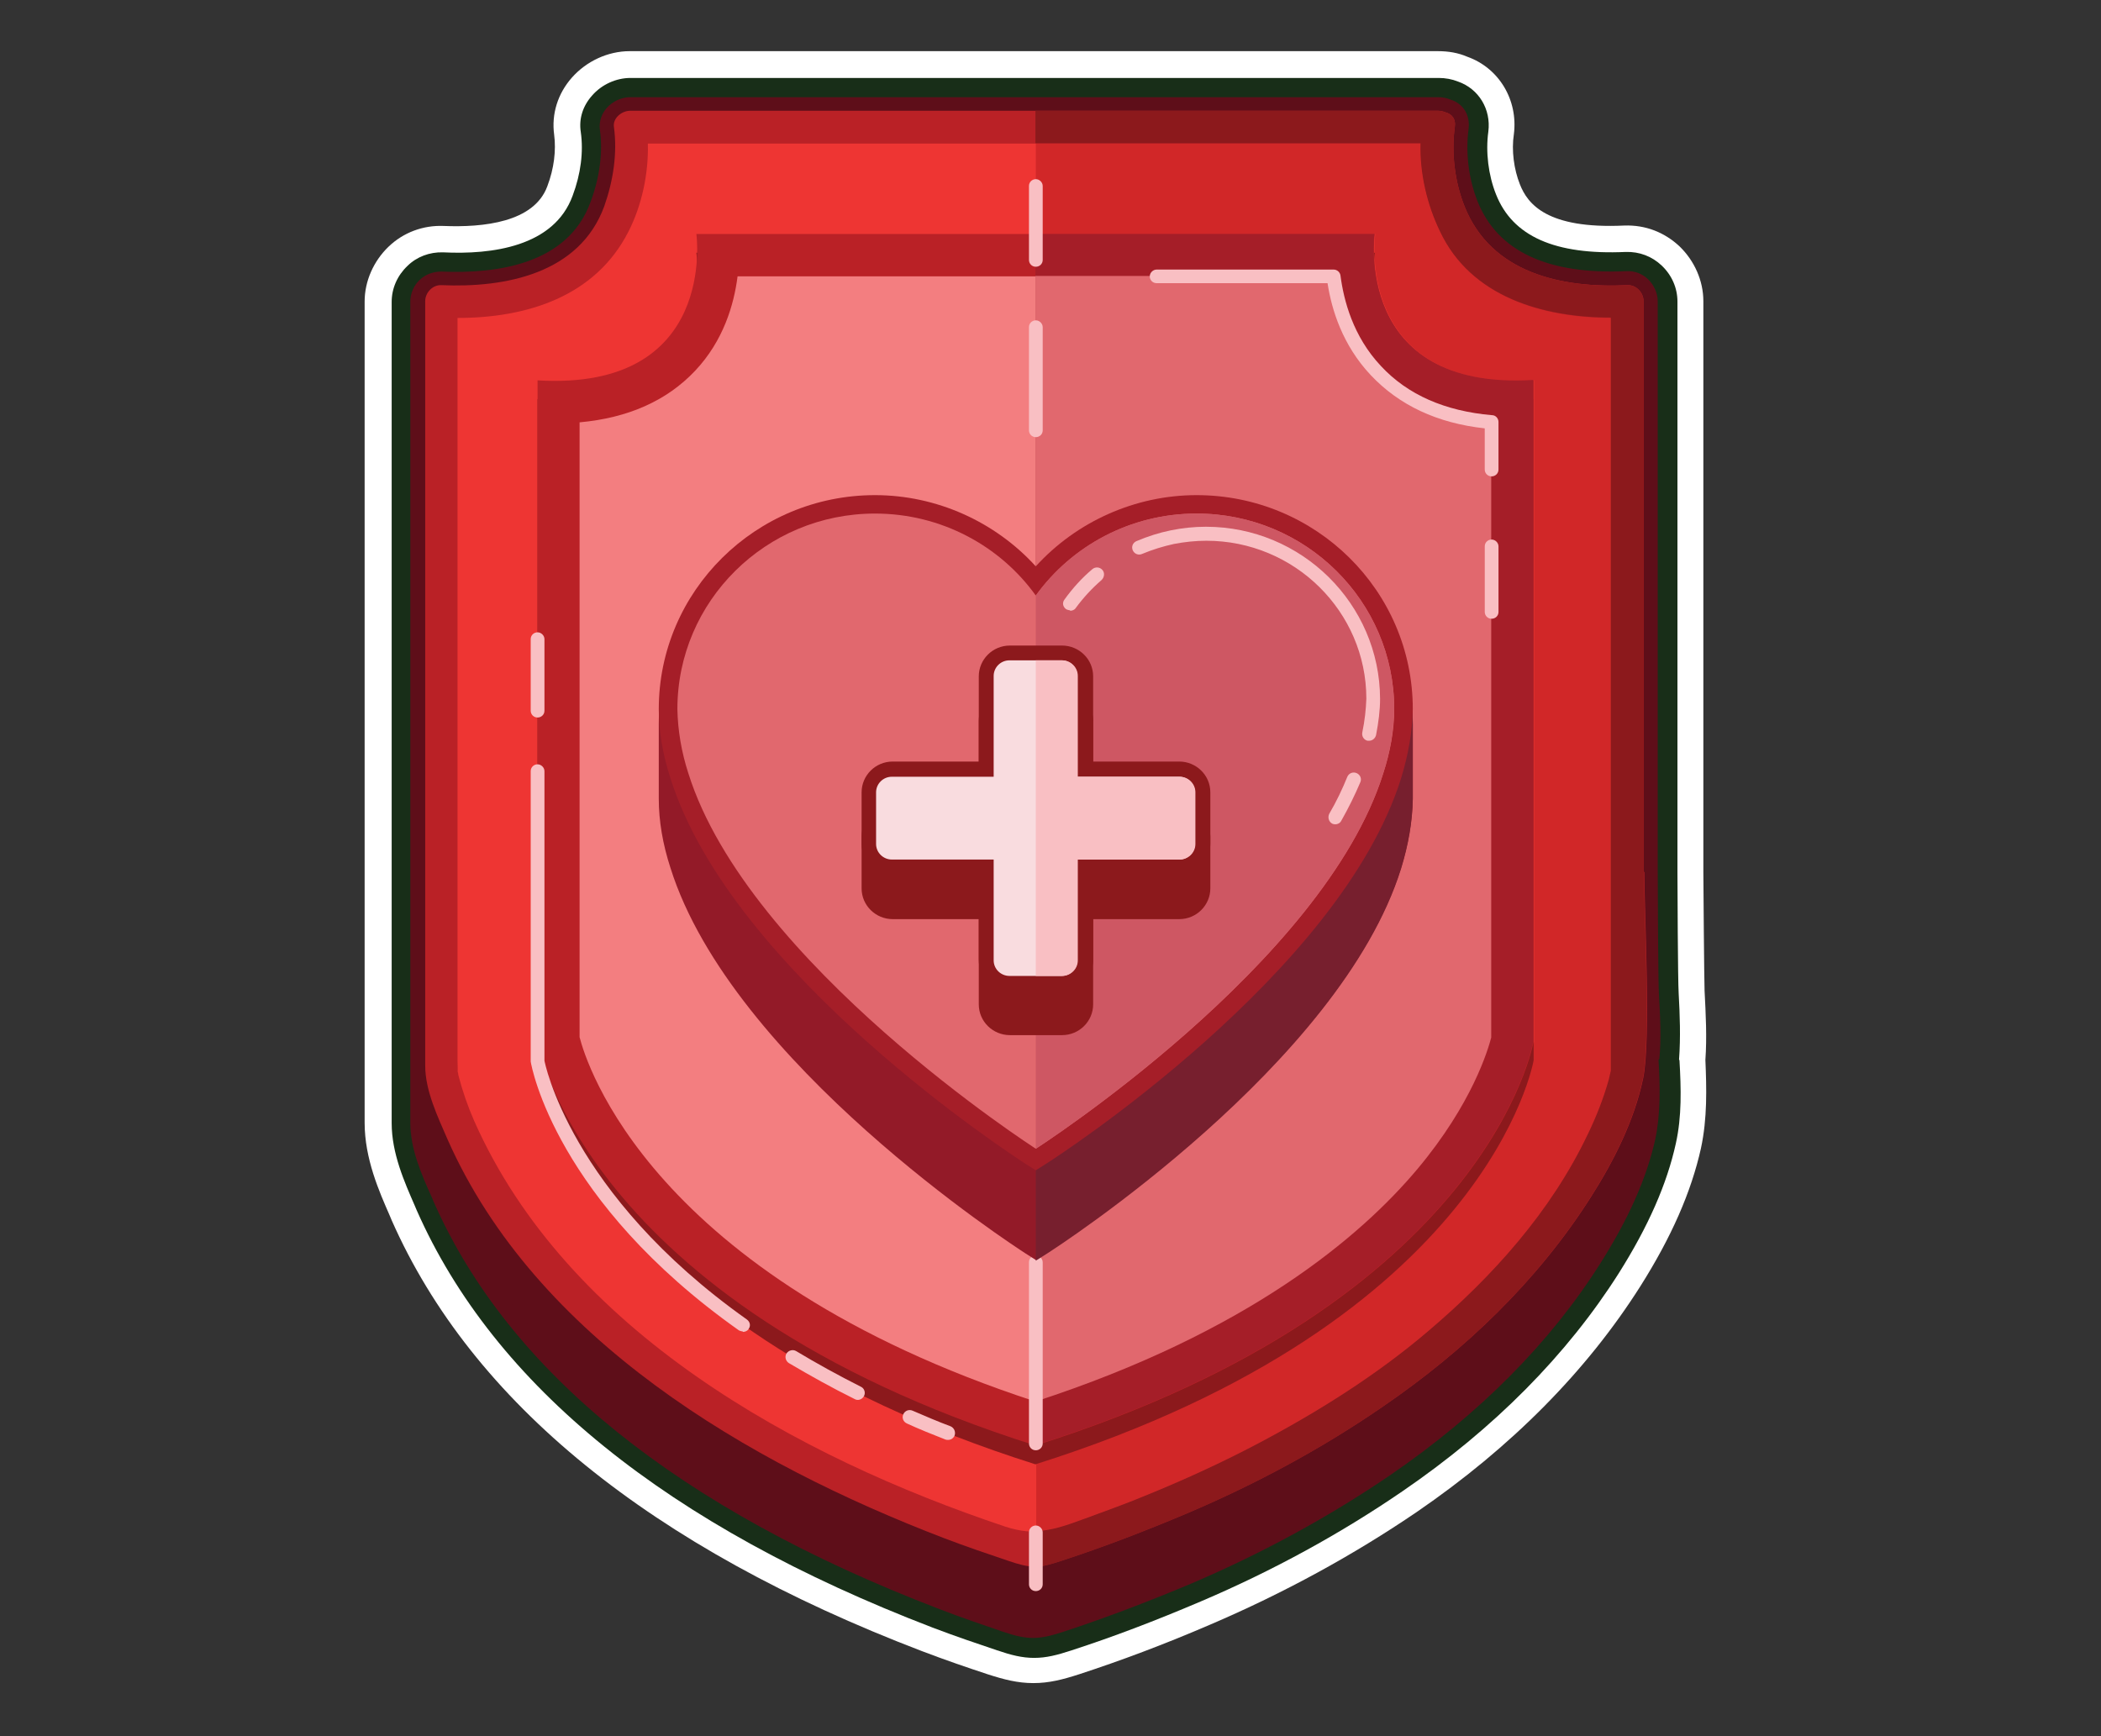
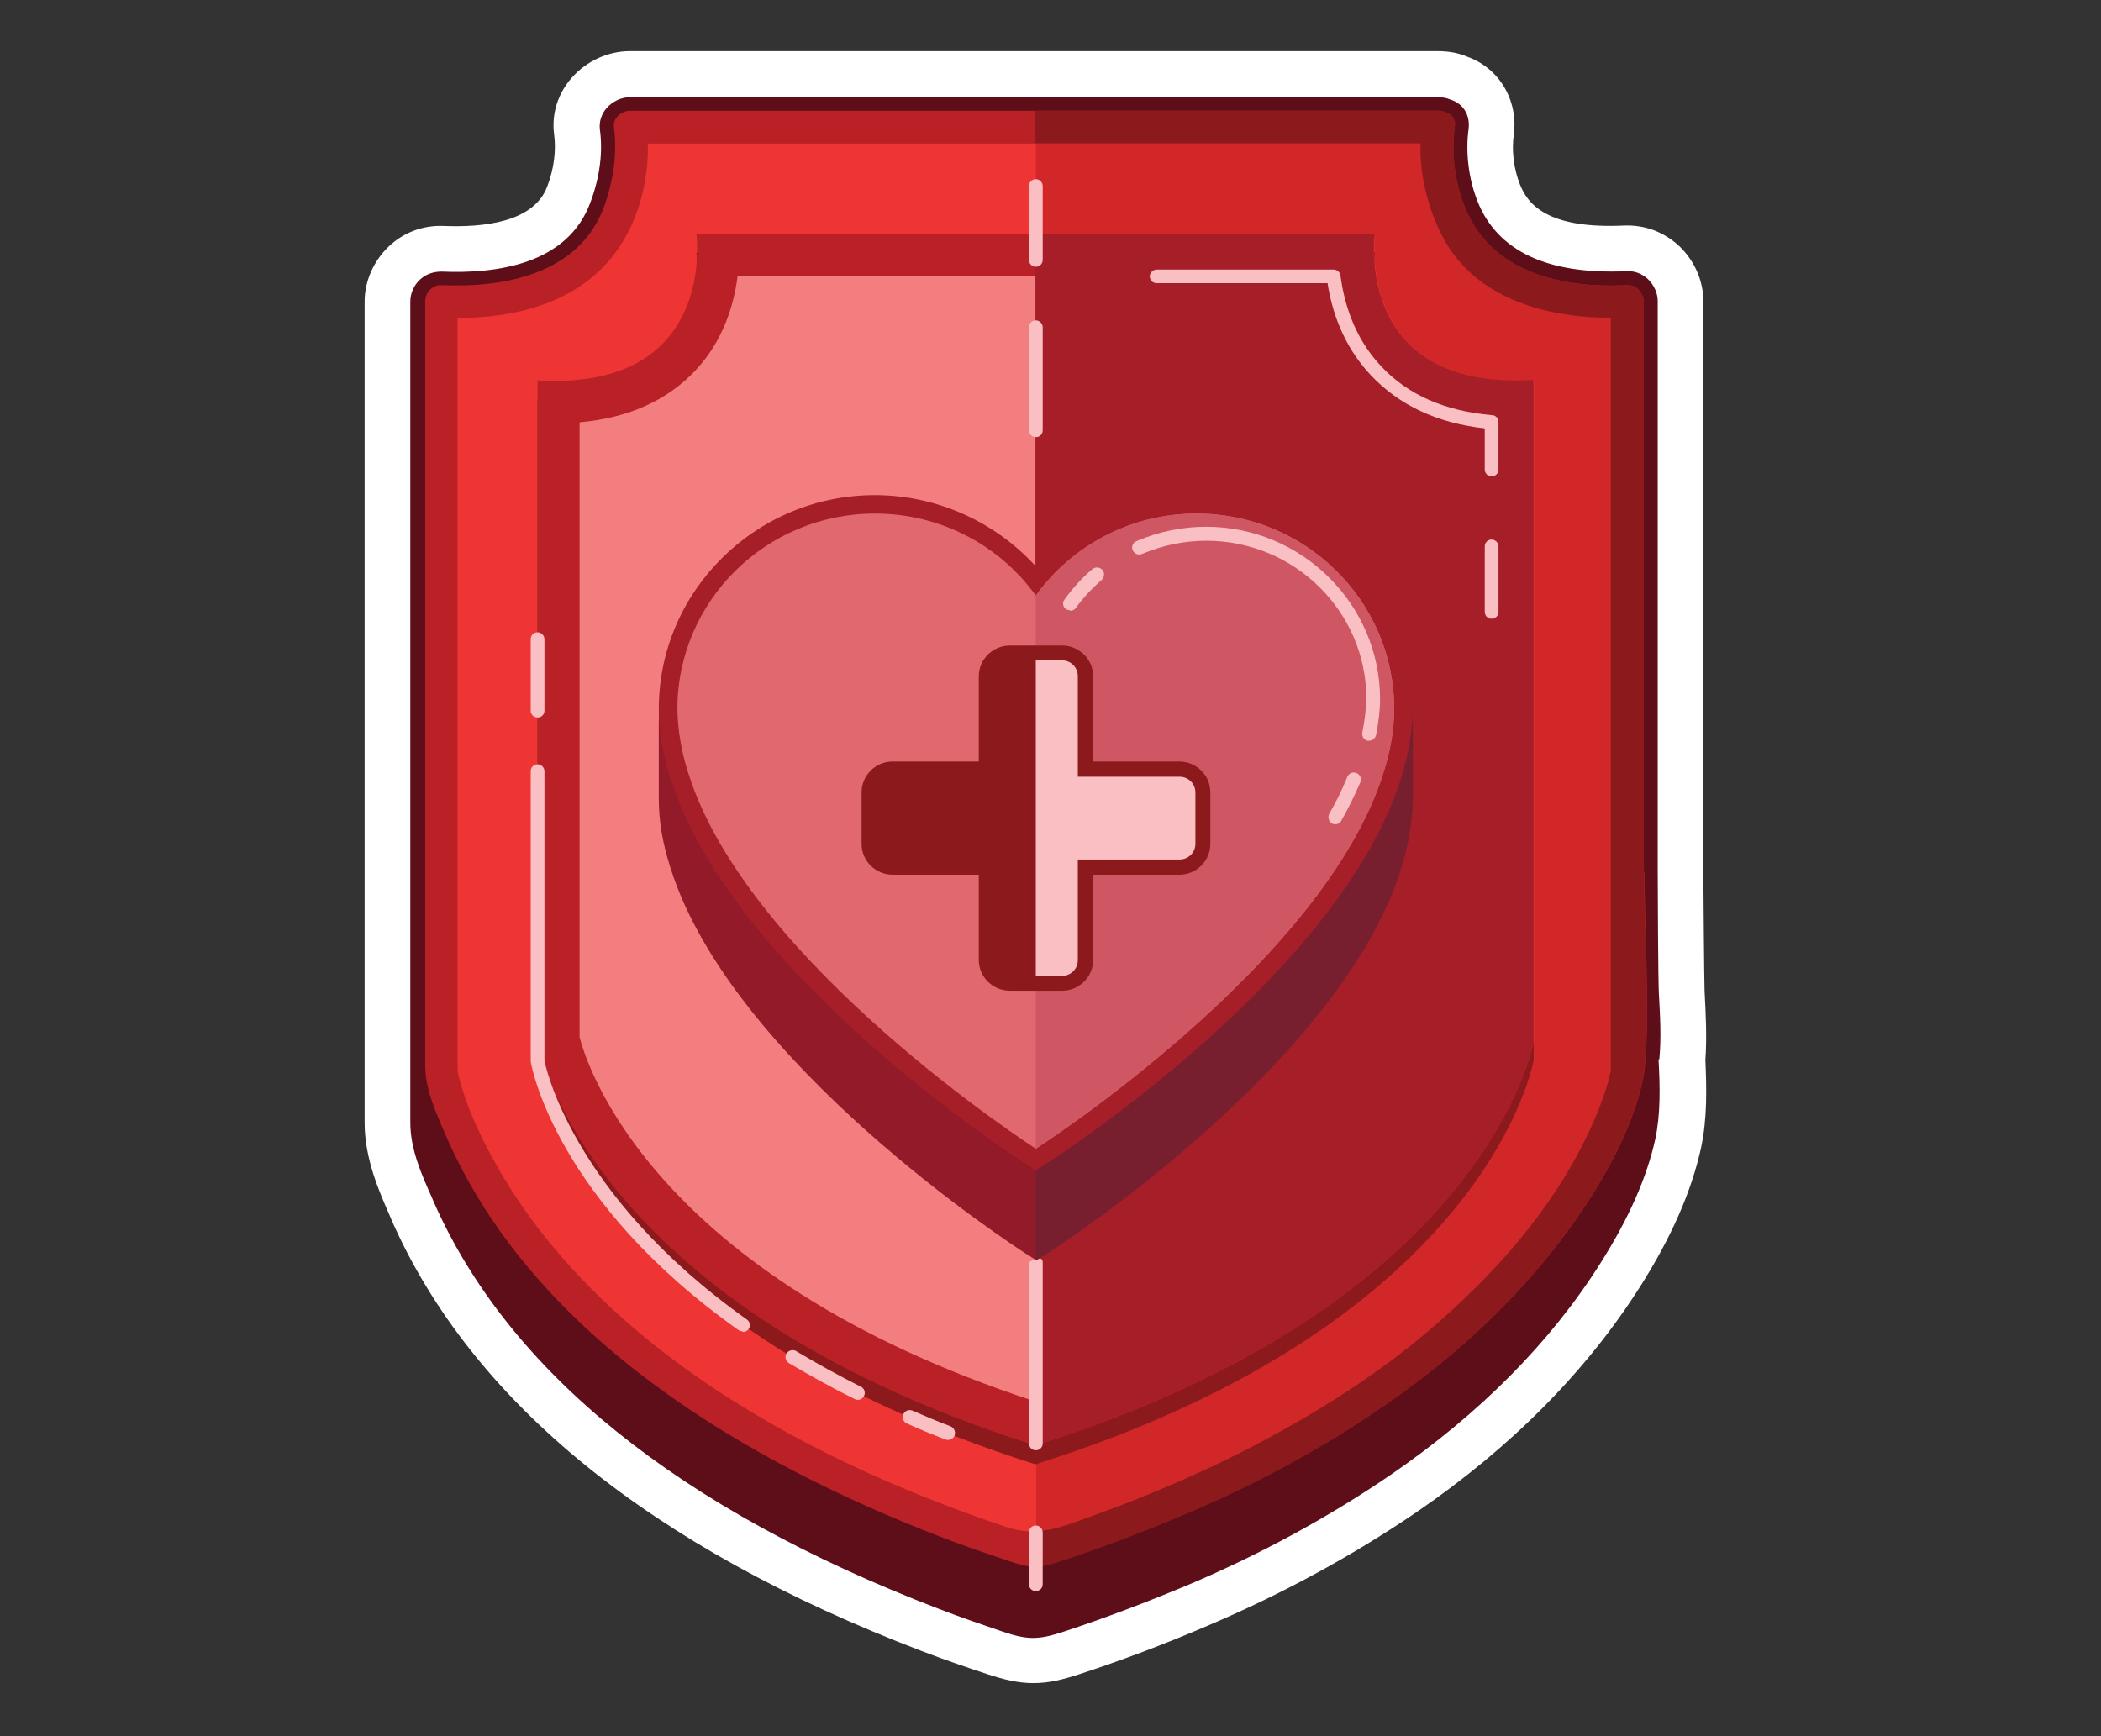
<svg xmlns="http://www.w3.org/2000/svg" width="121" height="100" viewBox="0 0 121 100" fill="none">
  <rect x="0" y="0" width="121" height="100" fill="#333333" stroke="none" />
  <path d="M98.216 61.052C98.309 59.739 98.239 58.426 98.169 57.066C98.146 56.421 98.099 50.8 98.099 50.224V17.347C98.099 16.172 97.587 15.02 96.726 14.19C95.865 13.384 94.771 12.946 93.538 12.992C89.093 13.2 87.976 11.748 87.534 10.619C87.185 9.744 87.045 8.661 87.185 7.739C87.441 5.758 86.324 3.915 84.509 3.27C83.973 3.039 83.415 2.947 82.81 2.947H36.266C35.01 2.947 33.776 3.523 32.938 4.468C32.124 5.389 31.752 6.564 31.915 7.762C32.031 8.661 31.914 9.698 31.519 10.735C30.751 12.808 27.842 13.108 25.538 13.015C24.374 12.969 23.234 13.384 22.373 14.213C21.512 15.043 21 16.195 21 17.37V64.669C21 66.743 21.838 68.632 22.443 70.014L22.559 70.291C27.19 80.774 37.476 89.137 53.092 95.104C54.418 95.611 55.768 96.072 56.885 96.44C57.816 96.74 58.607 96.947 59.515 96.947C60.422 96.947 61.214 96.74 62.145 96.44C64.541 95.657 67.008 94.736 69.684 93.584C73.943 91.763 77.946 89.575 81.6 87.087C87.045 83.354 91.374 78.977 94.469 74.092C96.261 71.258 97.401 68.655 97.96 66.144C98.332 64.416 98.285 62.688 98.216 61.052Z" fill="white" />
-   <path d="M96.7 61.029C96.793 59.738 96.747 58.471 96.677 57.204C96.631 56.513 96.607 50.868 96.607 50.246V17.369C96.607 16.586 96.282 15.849 95.7 15.296C95.141 14.766 94.42 14.489 93.629 14.512C89.556 14.697 87.112 13.614 86.158 11.195C85.716 10.089 85.553 8.752 85.716 7.577C85.879 6.287 85.158 5.112 83.971 4.698C83.622 4.559 83.249 4.49 82.854 4.49H36.31C35.496 4.49 34.658 4.859 34.099 5.504C33.564 6.103 33.331 6.84 33.448 7.601C33.611 8.752 33.448 10.02 32.982 11.264C31.912 14.213 28.328 14.674 25.512 14.535C24.744 14.512 24 14.789 23.464 15.319C22.883 15.872 22.557 16.609 22.557 17.392V64.692C22.557 66.443 23.301 68.102 23.883 69.438L24 69.714C28.468 79.829 38.451 87.892 53.694 93.744C55.021 94.251 56.324 94.689 57.418 95.057C58.232 95.334 58.861 95.495 59.559 95.495C60.257 95.495 60.885 95.334 61.723 95.057C64.073 94.297 66.494 93.376 69.147 92.247C73.312 90.473 77.222 88.33 80.783 85.888C86.065 82.271 90.254 78.031 93.233 73.331C94.932 70.636 96.002 68.194 96.514 65.867C96.863 64.3 96.817 62.71 96.724 61.075L96.7 61.029Z" fill="#182E18" />
  <path d="M95.564 61.007C95.68 59.786 95.61 58.519 95.54 57.275C95.494 56.537 95.471 50.87 95.471 50.225V17.348C95.471 16.887 95.261 16.426 94.912 16.081C94.563 15.758 94.144 15.597 93.679 15.62C89.118 15.827 86.232 14.468 85.091 11.588C84.579 10.298 84.393 8.777 84.58 7.418C84.673 6.634 84.277 5.966 83.532 5.736C83.323 5.644 83.067 5.598 82.834 5.598H36.291C35.802 5.598 35.29 5.828 34.941 6.22C34.638 6.565 34.499 7.003 34.545 7.441C34.731 8.754 34.545 10.206 34.01 11.634C32.707 15.228 28.611 15.781 25.423 15.643C24.98 15.643 24.538 15.781 24.189 16.104C23.84 16.426 23.631 16.887 23.631 17.371V64.67C23.631 66.191 24.282 67.665 24.864 68.956L24.98 69.232C29.309 79.047 39.107 86.926 54.047 92.663C55.35 93.17 56.653 93.608 57.724 93.976C58.469 94.23 58.981 94.345 59.493 94.345C60.005 94.345 60.517 94.23 61.285 93.976C63.589 93.216 65.985 92.317 68.615 91.211C72.711 89.46 76.551 87.364 80.065 84.968C85.208 81.443 89.304 77.319 92.189 72.734C93.818 70.154 94.842 67.827 95.331 65.615C95.634 64.186 95.61 62.62 95.517 61.03L95.564 61.007Z" fill="#5E0E19" />
  <path d="M94.653 58.517V20.64C94.653 20.157 94.234 19.696 93.722 19.719C89.928 19.903 85.879 19.028 84.343 15.18C83.785 13.775 83.575 12.116 83.785 10.595C83.855 10.135 83.599 9.858 83.249 9.766C83.133 9.72 82.993 9.674 82.831 9.674H36.287C35.822 9.674 35.286 10.088 35.356 10.595C35.566 12.139 35.31 13.729 34.798 15.18C33.378 19.051 29.119 19.88 25.419 19.719C24.907 19.696 24.488 20.157 24.488 20.64V64.668C24.488 66.12 25.21 67.618 25.768 68.908C30.865 80.427 43.082 87.57 54.392 91.901C55.603 92.362 56.813 92.776 58.046 93.191C59.396 93.652 59.768 93.629 61.118 93.191C63.585 92.385 65.982 91.463 68.379 90.449C72.335 88.767 76.151 86.717 79.689 84.275C84.367 81.072 88.555 77.064 91.604 72.271C92.93 70.198 94.117 67.848 94.629 65.429C95.095 63.286 94.699 60.683 94.699 58.517H94.653Z" fill="#5E0E19" />
  <path d="M82.927 7.302H36.383C36.383 7.302 37.896 18.084 25.492 17.347V61.743C25.492 61.743 28.494 79.622 59.655 89.437C90.816 79.599 93.818 61.743 93.818 61.743V17.347C81.438 18.084 82.927 7.302 82.927 7.302Z" fill="#EE3533" />
  <path d="M82.928 7.303H59.656V13.477H79.205C79.205 13.477 77.948 22.532 88.35 21.91V59.993C88.35 59.993 85.837 74.992 59.679 83.263V89.438C90.84 79.6 93.843 61.744 93.843 61.744V17.348C81.462 18.085 82.951 7.303 82.951 7.303H82.928Z" fill="#D12728" />
  <path d="M94.653 50.224V17.347C94.653 16.863 94.234 16.402 93.722 16.425C89.928 16.609 85.879 15.734 84.343 11.886C83.785 10.481 83.575 8.822 83.785 7.301C83.855 6.841 83.599 6.564 83.249 6.472C83.133 6.426 82.993 6.38 82.831 6.38H36.287C35.822 6.38 35.286 6.795 35.356 7.301C35.566 8.845 35.31 10.435 34.798 11.886C33.378 15.757 29.119 16.586 25.419 16.425C24.907 16.402 24.488 16.863 24.488 17.347V61.374C24.488 62.826 25.21 64.323 25.768 65.614C30.865 77.133 43.082 84.275 54.392 88.607C55.603 89.068 56.813 89.482 58.046 89.897C59.396 90.358 59.768 90.335 61.118 89.897C63.585 89.091 65.982 88.169 68.379 87.155C72.335 85.474 76.151 83.423 79.689 80.981C84.367 77.778 88.555 73.77 91.604 68.978C92.93 66.904 94.117 64.554 94.629 62.135C95.095 59.992 94.699 52.389 94.699 50.224H94.653ZM91.441 65.36C89.323 69.807 85.972 73.539 82.225 76.719C79.247 79.253 75.896 81.35 72.451 83.17C70.357 84.275 68.192 85.266 65.982 86.165C64.818 86.649 63.655 87.063 62.468 87.501C60.769 88.123 59.675 88.515 57.907 87.939C45.852 83.907 32.657 76.65 27.304 64.554C26.932 63.702 26.629 62.826 26.397 61.928C26.397 61.858 26.373 61.766 26.35 61.697C26.373 61.766 26.35 61.236 26.35 61.121V18.314C30.329 18.314 34.286 17.093 36.194 13.338C36.962 11.84 37.358 9.997 37.311 8.269H81.83C81.783 9.997 82.202 11.794 82.947 13.338C84.716 17.116 88.881 18.314 92.791 18.314V61.398C92.791 61.559 92.791 61.697 92.791 61.697C92.744 61.858 92.721 62.043 92.674 62.204C92.372 63.287 91.953 64.347 91.464 65.36H91.441Z" fill="#BA2126" />
  <path d="M94.655 50.224V17.347C94.655 16.863 94.236 16.402 93.724 16.425C89.931 16.609 85.881 15.734 84.346 11.886C83.787 10.481 83.578 8.822 83.787 7.301C83.857 6.841 83.601 6.564 83.252 6.472C83.135 6.426 82.996 6.38 82.833 6.38H59.631V8.246H81.809C81.762 9.974 82.181 11.771 82.926 13.315C84.695 17.093 88.86 18.291 92.77 18.291V61.374C92.77 61.536 92.77 61.674 92.77 61.674C92.723 61.835 92.7 62.02 92.653 62.181C92.351 63.264 91.932 64.324 91.443 65.337C89.326 69.784 85.975 73.516 82.228 76.696C79.249 79.23 75.898 81.326 72.454 83.147C70.359 84.252 68.195 85.243 65.984 86.142C64.82 86.626 63.657 87.04 62.47 87.478C61.4 87.87 60.562 88.169 59.654 88.192V90.243C60.05 90.243 60.469 90.127 61.097 89.92C63.564 89.114 65.961 88.192 68.358 87.178C72.314 85.497 76.13 83.446 79.668 81.004C84.345 77.802 88.534 73.793 91.583 69.001C92.909 66.927 94.096 64.577 94.608 62.158C95.074 60.015 94.678 52.412 94.678 50.247L94.655 50.224Z" fill="#8C191C" />
  <path d="M79.178 14.56H40.105C40.105 14.56 41.361 23.614 30.959 22.992V61.076C30.959 61.076 33.472 76.074 59.63 84.345C85.787 76.097 88.324 61.076 88.324 61.076V22.992C77.921 23.614 79.178 14.56 79.178 14.56Z" fill="#8C191C" />
  <path d="M79.178 13.477H40.105C40.105 13.477 41.361 22.531 30.959 21.909V59.993C30.959 59.993 33.472 74.991 59.63 83.262C85.787 75.014 88.324 59.993 88.324 59.993V21.909C77.921 22.531 79.178 13.477 79.178 13.477Z" fill="#BA2126" />
  <path d="M33.379 24.281V59.739C33.751 61.19 37.428 73.47 59.629 80.727C71.87 76.742 78.363 71.235 81.644 67.319C84.786 63.563 85.694 60.476 85.88 59.762V24.327C83.064 24.074 80.83 23.083 79.224 21.355C77.595 19.627 76.99 17.554 76.781 15.918H42.478C42.269 17.554 41.664 19.627 40.035 21.355C38.406 23.083 36.172 24.074 33.379 24.327V24.281Z" fill="#F37E80" />
  <path d="M79.179 13.476H59.631V83.239C85.788 74.991 88.302 59.969 88.302 59.969V21.886C77.899 22.508 79.156 13.453 79.156 13.453L79.179 13.476Z" fill="#A51E28" />
-   <path d="M79.226 21.333C77.597 19.605 76.992 17.531 76.782 15.896H59.631V80.728C71.872 76.742 78.365 71.236 81.646 67.319C84.788 63.564 85.695 60.476 85.882 59.762V24.328C83.066 24.074 80.831 23.084 79.226 21.356V21.333Z" fill="#E1686E" />
  <path d="M85.905 27.439C85.672 27.439 85.509 27.254 85.509 27.047V24.674C82.763 24.374 80.575 23.338 78.946 21.61C77.317 19.882 76.689 17.831 76.456 16.311H66.612C66.38 16.311 66.217 16.126 66.217 15.919C66.217 15.712 66.403 15.527 66.612 15.527H76.805C77.015 15.527 77.178 15.689 77.201 15.873C77.387 17.301 77.922 19.375 79.528 21.08C81.064 22.739 83.228 23.683 85.928 23.914C86.137 23.914 86.3 24.098 86.3 24.305V27.047C86.3 27.277 86.114 27.439 85.905 27.439Z" fill="#F9BFC3" />
  <path d="M85.905 35.64C85.673 35.64 85.51 35.456 85.51 35.248V31.47C85.51 31.239 85.696 31.078 85.905 31.078C86.115 31.078 86.301 31.262 86.301 31.47V35.248C86.301 35.479 86.115 35.64 85.905 35.64Z" fill="#F9BFC3" />
  <path d="M52.397 81.626C53.118 81.925 53.839 82.248 54.607 82.547L52.397 81.626Z" fill="#BA2126" />
  <path d="M45.672 78.17C46.836 78.861 48.092 79.552 49.419 80.243L45.672 78.17Z" fill="#BA2126" />
  <path d="M30.96 41.329C30.727 41.329 30.564 41.145 30.564 40.938V36.813C30.564 36.583 30.751 36.422 30.96 36.422C31.169 36.422 31.356 36.606 31.356 36.813V40.938C31.356 41.168 31.169 41.329 30.96 41.329Z" fill="#F9BFC3" />
  <path d="M54.582 82.938C54.582 82.938 54.489 82.938 54.443 82.915C53.675 82.616 52.93 82.316 52.232 81.994C52.023 81.901 51.929 81.671 52.022 81.464C52.115 81.256 52.348 81.164 52.558 81.256C53.256 81.556 54.001 81.879 54.745 82.155C54.955 82.247 55.048 82.478 54.978 82.685C54.908 82.846 54.769 82.938 54.606 82.938H54.582Z" fill="#F9BFC3" />
  <path d="M49.414 80.636C49.414 80.636 49.298 80.636 49.228 80.59C47.925 79.945 46.645 79.23 45.435 78.516C45.249 78.401 45.179 78.147 45.295 77.963C45.411 77.779 45.667 77.71 45.854 77.825C47.041 78.539 48.297 79.23 49.577 79.875C49.786 79.968 49.856 80.221 49.763 80.405C49.694 80.543 49.554 80.636 49.391 80.636H49.414Z" fill="#F9BFC3" />
  <path d="M42.782 76.695C42.782 76.695 42.619 76.672 42.55 76.626C32.031 69.184 30.611 61.466 30.564 61.144V60.015V44.417C30.564 44.187 30.751 44.025 30.96 44.025C31.169 44.025 31.356 44.21 31.356 44.417V61.097C31.356 61.097 32.775 68.746 43.015 76.004C43.201 76.142 43.248 76.372 43.108 76.557C43.038 76.672 42.898 76.718 42.782 76.718V76.695Z" fill="#F9BFC3" />
  <path d="M59.655 91.648C59.423 91.648 59.26 91.464 59.26 91.257V88.262C59.26 88.031 59.446 87.87 59.655 87.87C59.865 87.87 60.051 88.054 60.051 88.262V91.257C60.051 91.487 59.865 91.648 59.655 91.648Z" fill="#F9BFC3" />
-   <path d="M59.655 83.537C59.423 83.537 59.26 83.352 59.26 83.145V72.708C59.26 72.478 59.446 72.316 59.655 72.316C59.865 72.316 60.051 72.501 60.051 72.708V83.145C60.051 83.375 59.865 83.537 59.655 83.537Z" fill="#F9BFC3" />
+   <path d="M59.655 83.537C59.423 83.537 59.26 83.352 59.26 83.145V72.708C59.865 72.316 60.051 72.501 60.051 72.708V83.145C60.051 83.375 59.865 83.537 59.655 83.537Z" fill="#F9BFC3" />
  <path d="M59.655 25.18C59.423 25.18 59.26 24.995 59.26 24.788V18.844C59.26 18.613 59.446 18.452 59.655 18.452C59.865 18.452 60.051 18.637 60.051 18.844V24.788C60.051 25.018 59.865 25.18 59.655 25.18Z" fill="#F9BFC3" />
  <path d="M59.655 15.365C59.423 15.365 59.26 15.181 59.26 14.973V10.711C59.26 10.481 59.446 10.319 59.655 10.319C59.865 10.319 60.051 10.504 60.051 10.711V14.973C60.051 15.204 59.865 15.365 59.655 15.365Z" fill="#F9BFC3" />
  <path d="M81.365 41.7C81.365 34.903 75.779 29.374 68.914 29.374C65.377 29.374 62.002 30.895 59.652 33.475C57.302 30.895 53.927 29.374 50.39 29.374C43.525 29.374 37.94 34.903 37.94 41.7C37.94 42.391 37.94 45.248 37.94 46.008C37.94 47.298 38.172 48.635 38.614 49.994C42.152 61.237 58.395 71.766 59.07 72.204L59.652 72.573L60.234 72.204C60.932 71.766 77.176 61.237 80.69 49.994C81.109 48.635 81.341 47.298 81.365 46.008C81.365 45.248 81.365 42.391 81.365 41.7Z" fill="#931A28" />
  <path d="M68.915 29.395C65.377 29.395 62.003 30.916 59.652 33.496V72.617L60.234 72.249C60.932 71.811 77.176 61.282 80.69 50.039C81.109 48.679 81.342 47.343 81.365 46.053C81.365 45.293 81.365 42.436 81.365 41.745C81.365 34.925 75.78 29.419 68.915 29.419V29.395Z" fill="#771F2E" />
  <path d="M68.914 28.52C65.377 28.52 62.002 30.041 59.652 32.621C57.302 30.041 53.927 28.52 50.39 28.52C43.525 28.52 37.94 34.05 37.94 40.846C37.94 42.137 38.172 43.473 38.614 44.832C42.152 56.075 58.395 66.604 59.07 67.042L59.652 67.411L60.234 67.042C60.932 66.604 77.176 56.075 80.69 44.832C81.109 43.473 81.341 42.137 81.365 40.846C81.365 34.027 75.779 28.52 68.914 28.52Z" fill="#A51E28" />
  <path d="M80.296 40.847C80.296 42.068 80.063 43.312 79.667 44.533C76.223 55.546 59.654 66.167 59.654 66.167C59.654 66.167 43.084 55.523 39.64 44.533C39.245 43.312 39.035 42.068 39.012 40.847C39.012 34.627 44.108 29.581 50.392 29.581C54.208 29.581 57.606 31.447 59.654 34.304C61.725 31.447 65.099 29.581 68.916 29.581C75.199 29.581 80.296 34.627 80.296 40.847Z" fill="#E1686E" />
  <path d="M59.652 66.167C59.652 66.167 76.222 55.523 79.666 44.533C80.062 43.312 80.271 42.068 80.294 40.847C80.294 34.627 75.198 29.581 68.915 29.581C65.098 29.581 61.7 31.447 59.652 34.304V66.167Z" fill="#CE5763" />
  <path d="M67.913 43.865H62.956V38.958C62.956 37.967 62.141 37.184 61.164 37.184H58.162C57.161 37.184 56.37 37.99 56.37 38.958V43.865H51.413C50.412 43.865 49.621 44.671 49.621 45.639V48.611C49.621 49.602 50.436 50.385 51.413 50.385H56.37V55.292C56.37 56.283 57.184 57.066 58.162 57.066H61.164C62.165 57.066 62.956 56.26 62.956 55.292V50.385H67.913C68.913 50.385 69.705 49.579 69.705 48.611V45.639C69.705 44.648 68.89 43.865 67.913 43.865Z" fill="#8C191C" />
-   <path d="M67.913 46.423H62.956V41.515C62.956 40.525 62.141 39.741 61.164 39.741H58.162C57.161 39.741 56.37 40.548 56.37 41.515V46.423H51.413C50.412 46.423 49.621 47.229 49.621 48.197V51.169C49.621 52.159 50.436 52.943 51.413 52.943H56.37V57.85C56.37 58.841 57.184 59.624 58.162 59.624H61.164C62.165 59.624 62.956 58.818 62.956 57.85V52.943H67.913C68.913 52.943 69.705 52.136 69.705 51.169V48.197C69.705 47.206 68.89 46.423 67.913 46.423Z" fill="#8C191C" />
-   <path d="M68.817 45.639V48.611C68.817 49.095 68.421 49.51 67.909 49.51H62.044V55.316C62.044 55.799 61.649 56.214 61.137 56.214H58.135C57.646 56.214 57.227 55.822 57.227 55.316V49.51H51.363C50.874 49.51 50.455 49.118 50.455 48.611V45.639C50.455 45.155 50.851 44.741 51.363 44.741H57.227V38.935C57.227 38.451 57.623 38.036 58.135 38.036H61.137C61.626 38.036 62.044 38.428 62.044 38.935V44.741H67.909C68.398 44.741 68.817 45.132 68.817 45.639Z" fill="#F9DCDF" />
  <path d="M59.652 56.214H61.165C61.654 56.214 62.073 55.822 62.073 55.316V49.51H67.937C68.426 49.51 68.845 49.118 68.845 48.611V45.639C68.845 45.155 68.449 44.741 67.937 44.741H62.073V38.935C62.073 38.451 61.677 38.036 61.165 38.036H59.652V56.191V56.214Z" fill="#F9BFC3" />
  <path d="M61.63 35.157C61.63 35.157 61.467 35.134 61.397 35.088C61.211 34.95 61.164 34.719 61.304 34.535C61.769 33.89 62.305 33.291 62.91 32.784C63.072 32.646 63.328 32.646 63.491 32.83C63.631 32.991 63.608 33.245 63.445 33.406C62.886 33.89 62.398 34.42 61.955 35.019C61.886 35.134 61.746 35.18 61.63 35.18V35.157Z" fill="#F9BFC3" />
  <path d="M78.853 42.667C78.853 42.667 78.807 42.667 78.76 42.667C78.551 42.621 78.411 42.413 78.458 42.183C78.597 41.515 78.667 40.87 78.69 40.248C78.69 35.225 74.548 31.147 69.475 31.147C68.846 31.147 68.218 31.216 67.613 31.331C66.984 31.47 66.379 31.654 65.774 31.907C65.565 32 65.332 31.907 65.239 31.7C65.146 31.493 65.239 31.262 65.449 31.17C66.1 30.894 66.752 30.686 67.427 30.548C68.102 30.41 68.776 30.341 69.451 30.341C74.967 30.341 79.458 34.787 79.481 40.248C79.481 40.916 79.388 41.63 79.249 42.344C79.202 42.529 79.039 42.667 78.853 42.667Z" fill="#F9BFC3" />
  <path d="M76.921 47.482C76.921 47.482 76.782 47.482 76.712 47.436C76.526 47.321 76.456 47.09 76.549 46.883C76.968 46.169 77.317 45.431 77.596 44.74C77.689 44.533 77.922 44.441 78.131 44.533C78.341 44.625 78.434 44.855 78.341 45.063C78.038 45.777 77.666 46.537 77.247 47.275C77.177 47.413 77.037 47.482 76.898 47.482H76.921Z" fill="#F9BFC3" />
</svg>